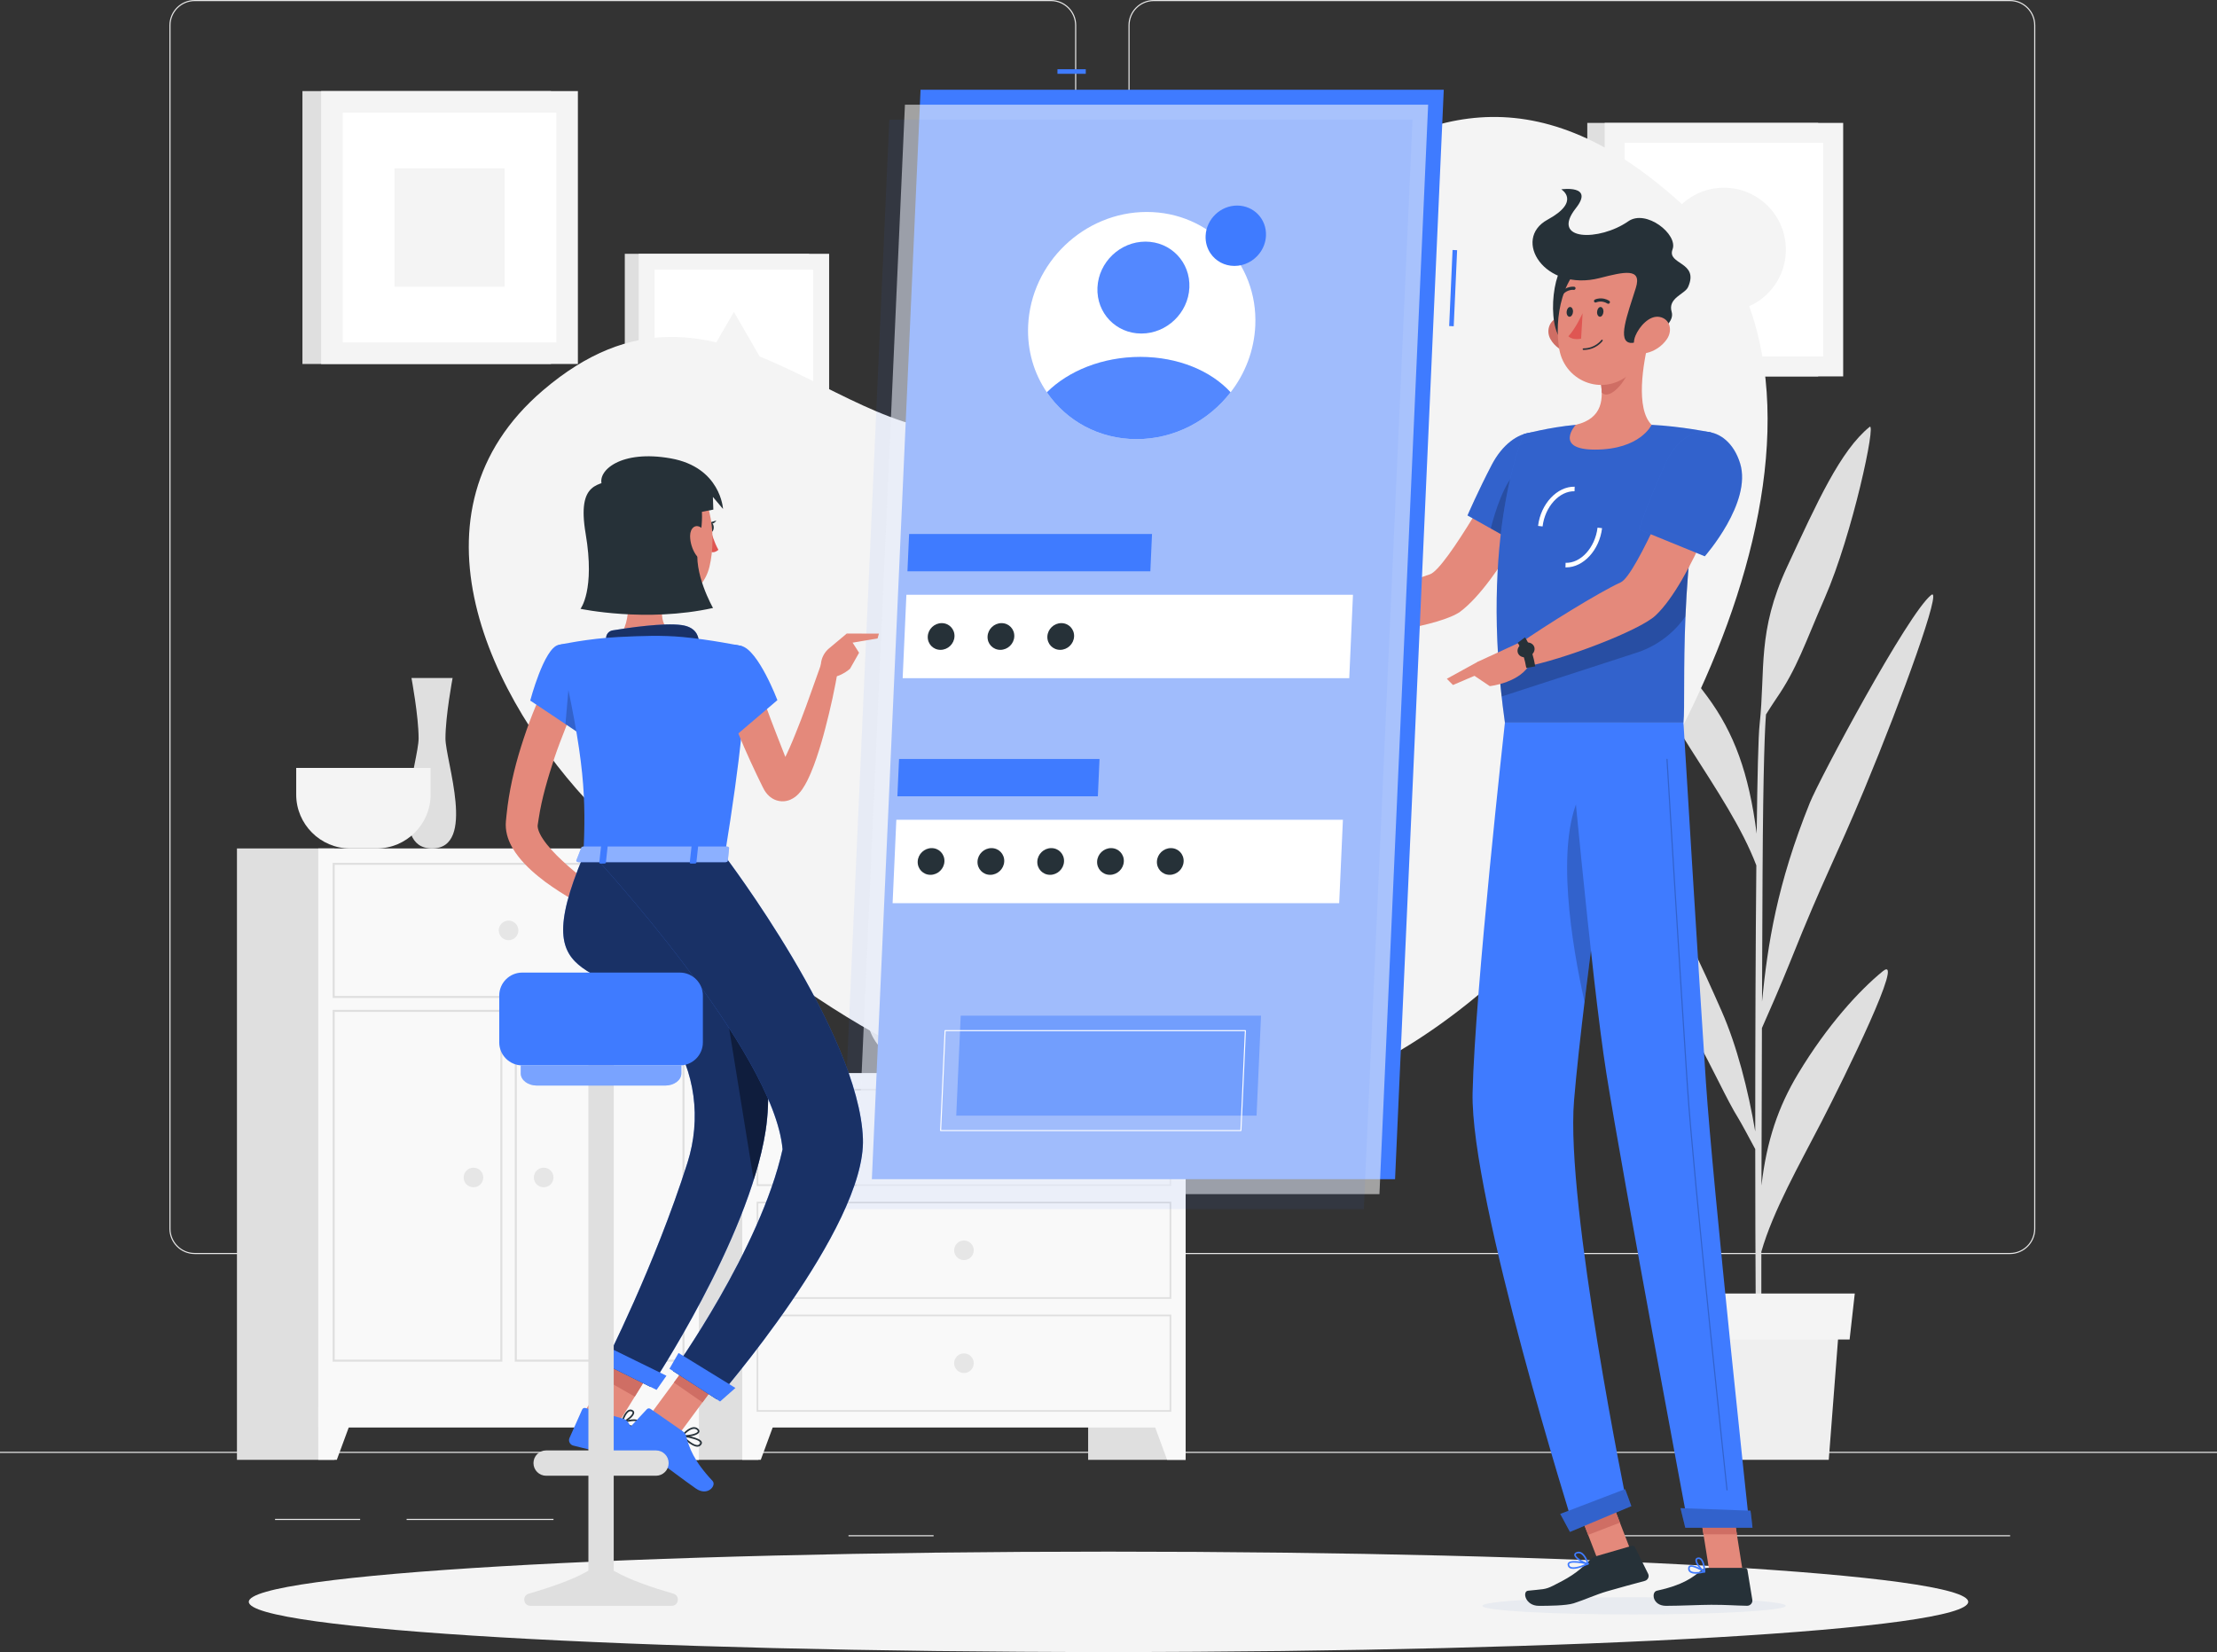
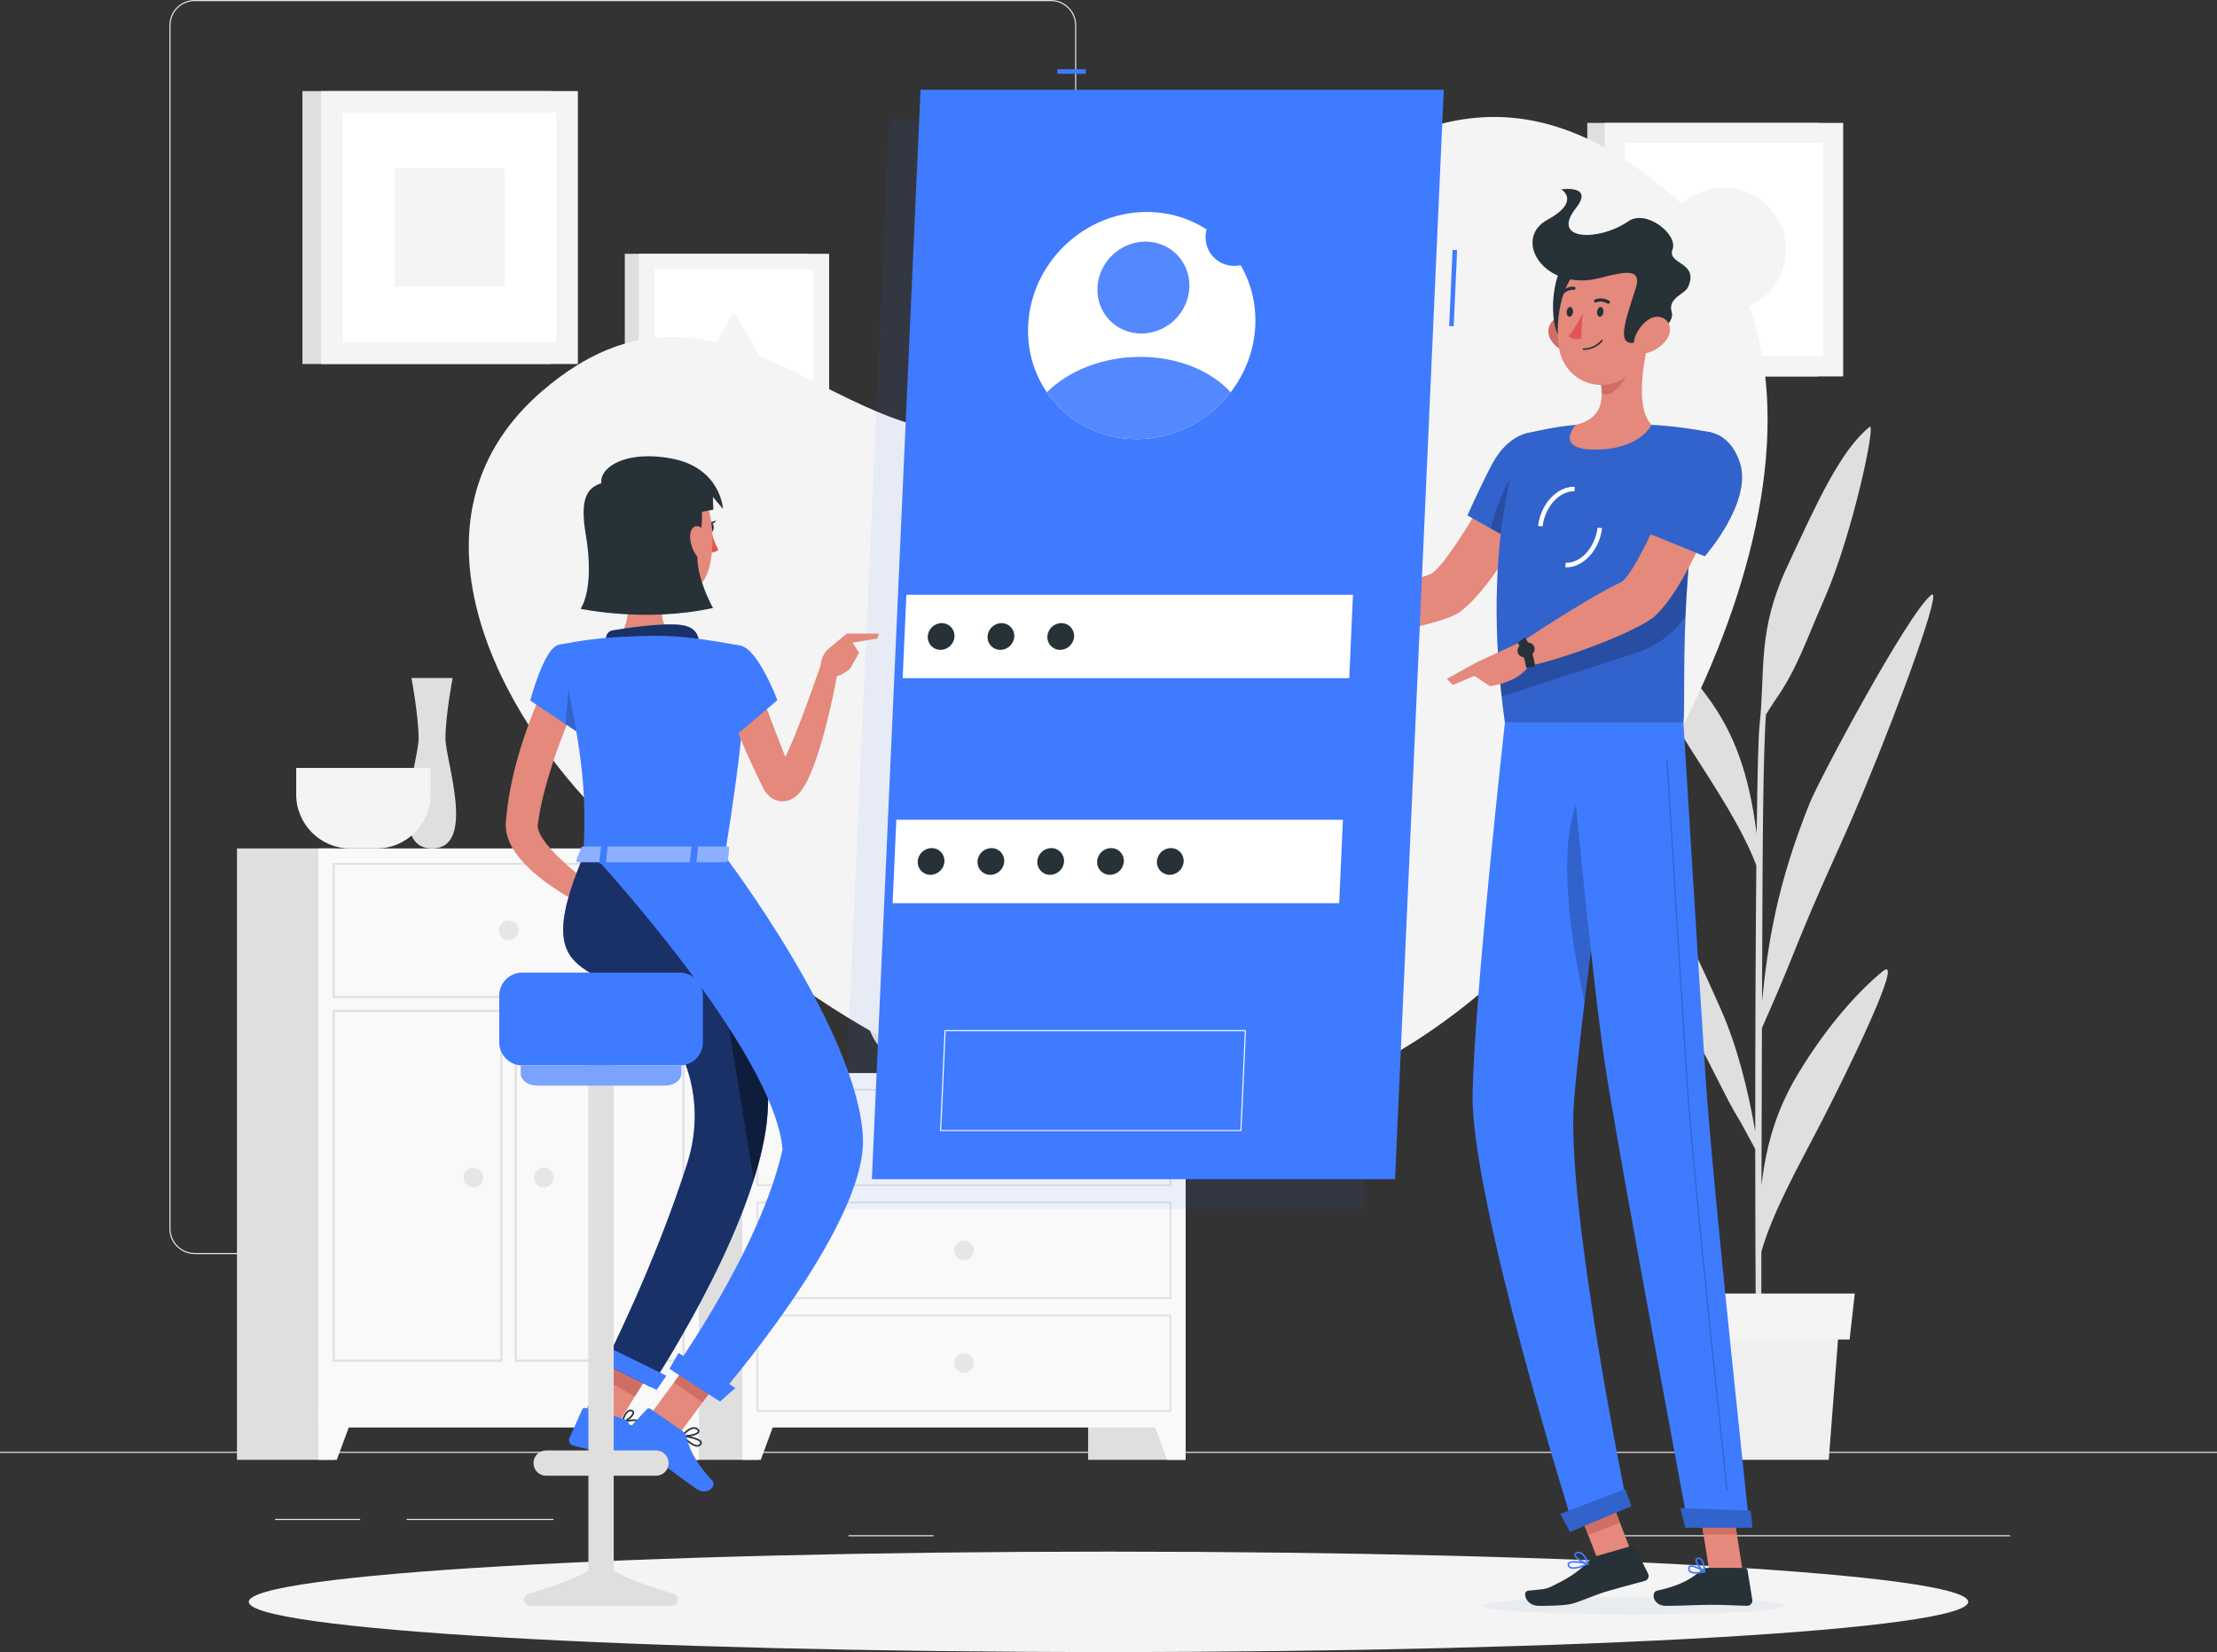
<svg xmlns="http://www.w3.org/2000/svg" xml:space="preserve" width="275.179mm" height="205.068mm" version="1.1" style="shape-rendering:geometricPrecision; text-rendering:geometricPrecision; image-rendering:optimizeQuality; fill-rule:evenodd; clip-rule:evenodd" viewBox="0 0 25720 19166.99">
  <rect x="0" y="0" width="25720" height="19166.99" fill="#333333" stroke="none" />
  <defs>
    <style type="text/css">
   
    .fil10 {fill:#263138;fill-rule:nonzero}
    .fil7 {fill:#3F7BFF;fill-rule:nonzero}
    .fil11 {fill:#CF6E64;fill-rule:nonzero}
    .fil12 {fill:#DF5652;fill-rule:nonzero}
    .fil1 {fill:#DFDFDF;fill-rule:nonzero}
    .fil6 {fill:#E4897B;fill-rule:nonzero}
    .fil0 {fill:#E6E6E6;fill-rule:nonzero}
    .fil4 {fill:#EFEFEF;fill-rule:nonzero}
    .fil3 {fill:#F4F4F4;fill-rule:nonzero}
    .fil2 {fill:#F9F9F9;fill-rule:nonzero}
    .fil5 {fill:white;fill-rule:nonzero}
    .fil14 {fill:#3F7BFF;fill-rule:nonzero;fill-opacity:0.071}
    .fil16 {fill:white;fill-rule:nonzero;fill-opacity:0.102}
    .fil8 {fill:black;fill-rule:nonzero;fill-opacity:0.2}
    .fil21 {fill:white;fill-rule:nonzero;fill-opacity:0.302}
    .fil18 {fill:black;fill-rule:nonzero;fill-opacity:0.4}
    .fil19 {fill:white;fill-rule:nonzero;fill-opacity:0.4}
    .fil15 {fill:#3F7BFF;fill-rule:nonzero;fill-opacity:0.471}
    .fil13 {fill:#F9F9F9;fill-rule:nonzero;fill-opacity:0.561}
    .fil17 {fill:black;fill-rule:nonzero;fill-opacity:0.6}
    .fil9 {fill:#E8EBF0;fill-rule:nonzero}
    .fil20 {fill:#F4F4F4;fill-rule:nonzero}
   
  </style>
  </defs>
  <g id="Layer_x0020_1">
    <g id="_105553143014176">
      <g>
        <g>
          <polygon class="fil0" points="25720,16856.66 -0,16856.66 -0,16843.8 25720,16843.8 " />
          <polygon class="fil0" points="6421.08,17634.92 4717.28,17634.92 4717.28,17622.06 6421.08,17622.06 " />
          <polygon class="fil0" points="4178.1,17634.92 3190.79,17634.92 3190.79,17622.06 4178.1,17622.06 " />
          <polygon class="fil0" points="10830.95,17824.23 9843.7,17824.23 9843.7,17811.36 10830.95,17811.36 " />
          <polygon class="fil0" points="15978.11,18111.41 13756.26,18111.41 13756.26,18098.55 15978.11,18098.55 " />
          <polygon class="fil0" points="13298.27,18111.41 12972.5,18111.41 12972.5,18098.55 13298.27,18098.55 " />
          <polygon class="fil0" points="23319.95,17824.23 18501.26,17824.23 18501.26,17811.36 23319.95,17811.36 " />
          <g>
            <path class="fil0" d="M12191.99 14549.65l-9933 0c-161.91,0 -293.62,-131.71 -293.62,-293.62l0 -13962.43c0,-161.88 131.71,-293.6 293.62,-293.6l9933 0c161.86,0 293.57,131.71 293.57,293.6l0 13962.43c0,161.91 -131.71,293.62 -293.57,293.62zm-9933 -14536.79l0 0c-154.83,0 -280.77,125.94 -280.77,280.74l0 13962.43c0,154.83 125.95,280.76 280.77,280.76l9933 0c154.76,0 280.71,-125.94 280.71,-280.76l0 -13962.43c0,-154.8 -125.95,-280.74 -280.71,-280.74l-9933 0z" />
-             <path class="fil0" d="M23318.29 14549.65l-9933 0c-161.85,0 -293.57,-131.71 -293.57,-293.62l0 -13962.43c0,-161.88 131.72,-293.6 293.57,-293.6l9933 0c161.91,0 293.62,131.71 293.62,293.6l0 13962.43c0,161.91 -131.71,293.62 -293.62,293.62zm-9933 -14536.79l0 0c-154.76,0 -280.71,125.94 -280.71,280.74l0 13962.43c0,154.83 125.95,280.76 280.71,280.76l9933 0c154.82,0 280.76,-125.94 280.76,-280.76l0 -13962.43c0,-154.8 -125.95,-280.74 -280.76,-280.74l-9933 0z" />
          </g>
        </g>
        <g>
          <polygon class="fil1" points="13755.02,16937.08 12623.91,16937.08 12623.91,12449.74 13755.02,12449.74 " />
          <polygon class="fil2" points="13540.17,16937.08 13755.02,16937.08 13755.02,16325.98 13314.92,16325.98 " />
          <polygon class="fil1" points="8798.5,16937.08 7667.38,16937.08 7667.38,12449.74 8798.5,12449.74 " />
          <polygon class="fil2" points="13755.02,16562.09 8611,16562.09 8611,12449.74 13755.02,12449.74 " />
          <path class="fil1" d="M13568.48 12651.88l0 1088.01 -4770.95 0 0 -1088.01 4770.95 0zm19.87 -19.87l0 0 -4810.69 0 0 1127.76 4810.69 0 0 -1127.76z" />
          <polygon class="fil2" points="8825.84,16937.08 8611,16937.08 8611,16325.98 9051.09,16325.98 " />
          <path class="fil0" d="M11069.26 13195.88c0,62.84 50.93,113.77 113.76,113.77 62.84,0 113.77,-50.93 113.77,-113.77 0,-62.83 -50.93,-113.78 -113.77,-113.78 -62.83,0 -113.76,50.95 -113.76,113.78z" />
          <path class="fil1" d="M13568.48 13961.9l0 1088.01 -4770.95 0 0 -1088.01 4770.95 0zm19.87 -19.87l0 0 -4810.69 0 0 1127.76 4810.69 0 0 -1127.76z" />
          <path class="fil0" d="M11069.26 14505.91c0,62.83 50.93,113.77 113.76,113.77 62.84,0 113.77,-50.94 113.77,-113.77 0,-62.83 -50.93,-113.77 -113.77,-113.77 -62.83,0 -113.76,50.94 -113.76,113.77z" />
          <path class="fil1" d="M13568.48 15271.93l0 1088.01 -4770.95 0 0 -1088.01 4770.95 0zm19.87 -19.88l0 0 -4810.69 0 0 1127.78 4810.69 0 0 -1127.78z" />
          <path class="fil0" d="M11069.26 15815.93c0,62.85 50.93,113.78 113.76,113.78 62.84,0 113.77,-50.93 113.77,-113.78 0,-62.83 -50.93,-113.77 -113.77,-113.77 -62.83,0 -113.76,50.94 -113.76,113.77z" />
        </g>
        <g>
          <polygon class="fil1" points="8107.47,16937.08 6976.35,16937.08 6976.35,9843.73 8107.47,9843.73 " />
          <polygon class="fil2" points="7892.63,16937.08 8107.47,16937.08 8107.47,16325.98 7667.38,16325.98 " />
          <polygon class="fil1" points="3880,16937.08 2748.88,16937.08 2748.88,9843.73 3880,9843.73 " />
          <polygon class="fil2" points="8107.47,16562.09 3692.51,16562.09 3692.51,9843.73 8107.47,9843.73 " />
          <path class="fil1" d="M7917.37 10033.98l0 1521.07 -4034.77 0 0 -1521.07 4034.77 0zm23.43 -23.43l0 0 -4081.63 0 0 1567.94 4081.63 0 0 -1567.94z" />
          <path class="fil1" d="M7917.37 11739.93l0 4034.75 -1921.85 0 0 -4034.75 1921.85 0zm23.43 -23.44l0 0 -1968.72 0 0 4081.64 1968.72 0 0 -4081.64z" />
          <path class="fil1" d="M5804.45 11739.93l0 4034.75 -1921.85 0 0 -4034.75 1921.85 0zm23.43 -23.44l0 0 -1968.71 0 0 4081.64 1968.71 0 0 -4081.64z" />
          <polygon class="fil2" points="3907.34,16937.08 3692.51,16937.08 3692.51,16325.98 4132.59,16325.98 " />
          <path class="fil0" d="M5786.23 10794.49c0,62.84 50.94,113.78 113.77,113.78 62.83,0 113.77,-50.94 113.77,-113.78 0,-62.83 -50.94,-113.76 -113.77,-113.76 -62.83,0 -113.77,50.93 -113.77,113.76z" />
          <path class="fil0" d="M6193.54 13661.06c0,62.83 50.94,113.76 113.77,113.76 62.83,0 113.77,-50.93 113.77,-113.76 0,-62.84 -50.94,-113.77 -113.77,-113.77 -62.83,0 -113.77,50.93 -113.77,113.77z" />
          <path class="fil0" d="M5378.9 13661.06c0,62.83 50.93,113.76 113.76,113.76 62.84,0 113.79,-50.93 113.79,-113.76 0,-62.84 -50.95,-113.77 -113.79,-113.77 -62.83,0 -113.76,50.93 -113.76,113.77z" />
        </g>
        <path class="fil1" d="M5250.73 7866l-477.18 0c0,0 82.84,441.08 82.84,700.65 0,259.56 -362.95,1277.07 155.76,1277.07 518.67,0 155.74,-1017.51 155.74,-1277.07 0,-259.57 82.84,-700.65 82.84,-700.65z" />
        <path class="fil3" d="M3436.36 8909.19l0 310.03c0,343.48 281.03,624.51 624.51,624.51l310.04 0c343.48,0 624.51,-281.03 624.51,-624.51l0 -310.03 -1559.05 0z" />
        <path class="fil1" d="M10065.1 11795.8c0,359.65 402.83,653.94 895.18,653.94l444.4 0c492.37,0 895.2,-294.29 895.2,-653.94l-2234.78 0z" />
        <g>
          <path class="fil1" d="M21841.75 11269.31c-269.57,220.02 -641.55,622.89 -982.45,1189.68 -227.03,377.47 -363.89,772.98 -424,1295.54 1.3,-591.5 3.13,-1227.06 5.21,-1826.89 68.49,-154.34 224.86,-510.08 337.03,-791.14 374.32,-937.8 513.75,-1168.4 850.4,-1977.3 449.01,-1078.88 909.16,-2359.08 777.43,-2256.79 -268.45,208.45 -1297.3,2134.98 -1408.52,2410.74 -382.5,948.51 -489.04,1639.93 -555.25,2307.19 2.07,-563.37 4.29,-1080.64 6.4,-1479.78 6.9,-1301.86 29.05,-1722.03 39.85,-1851.58 41.64,-65.84 90.79,-142.59 119.4,-183.96 241.68,-349.43 334.88,-647.11 562.58,-1168.27 322.68,-738.53 600.58,-2049.76 519.32,-1983.6 -338.26,275.34 -605.1,867.36 -955.68,1621.73 -350.58,754.36 -250.35,1188.15 -319.89,1832.44 -14.63,126.45 -25.78,603.55 -33.85,1264.81 -90.91,-704.48 -261.52,-1168.73 -572.73,-1590.58 -382.8,-518.88 -753.12,-869.41 -1024.85,-1052.44 -271.72,-183.04 469.18,1091.55 823.51,1647.87 315.54,495.44 606.2,932.59 770.07,1363.16 -8.67,896.16 -12.68,2031.02 -12.73,3087.38 -81.28,-480.76 -213.98,-998.41 -391.05,-1399.25 -212.76,-481.67 -540.1,-1220.34 -800.6,-1470.96 -62.59,-60.21 272.41,1376.55 487.42,1758.61 214.98,382.04 372.86,742.08 508.18,958.64 31.56,50.53 136.29,245.36 196.11,357.41 0.59,1289.62 7.13,2427.54 18.37,2814.91l55.72 0c-3.79,-99.95 -4.42,-755.98 -3.22,-1624.22 134.18,-471.42 440.97,-1009.4 694.2,-1500.19 276.38,-535.69 983.2,-1973.16 713.63,-1753.14z" />
          <g>
            <polygon class="fil4" points="21215.93,16937.08 19603.61,16937.08 19481.92,15356.66 21337.62,15356.66 " />
            <polygon class="fil3" points="21457.79,15540.82 19361.75,15540.82 19301.73,15007.6 21517.82,15007.6 " />
          </g>
        </g>
        <g>
          <polygon class="fil1" points="6391.91,4222.91 3508.6,4222.91 3508.6,1056.83 6391.91,1056.83 " />
          <polygon class="fil3" points="6704.22,4222.91 3725.95,4222.91 3725.95,1056.83 6704.22,1056.83 " />
          <polygon class="fil5" points="3975.45,3973.41 3975.45,1306.32 6454.7,1306.32 6454.7,3973.41 " />
          <polygon class="fil3" points="4576.4,3326.94 4576.4,1952.78 5853.77,1952.78 5853.77,3326.94 " />
        </g>
        <g>
          <g>
            <polygon class="fil1" points="21093.01,4367.06 18414.53,4367.06 18414.53,1425.91 21093.01,1425.91 " />
            <polygon class="fil3" points="21383.12,4367.06 18616.44,4367.06 18616.44,1425.91 21383.12,1425.91 " />
            <polygon class="fil5" points="18848.23,4135.29 18848.23,1657.67 21151.33,1657.67 21151.33,4135.29 " />
          </g>
          <path class="fil3" d="M20718.3 2896.49c0,396.83 -321.69,718.54 -718.52,718.54 -396.83,0 -718.53,-321.71 -718.53,-718.54 0,-396.84 321.7,-718.53 718.53,-718.53 396.83,0 718.52,321.69 718.52,718.53z" />
        </g>
        <g>
          <g>
            <polygon class="fil1" points="9387.28,5293.3 7248.38,5293.3 7248.38,2944.64 9387.28,2944.64 " />
            <polygon class="fil3" points="9618.96,5293.3 7409.63,5293.3 7409.63,2944.64 9618.96,2944.64 " />
            <polygon class="fil5" points="7594.71,5108.22 7594.71,3129.72 9433.86,3129.72 9433.86,5108.22 " />
            <polygon class="fil3" points="8514.28,3618.84 8011.3,4490.04 9017.27,4490.04 " />
          </g>
        </g>
      </g>
      <g>
        <path class="fil3" d="M6916.56 9402.83c3011.04,3104.65 6968.41,5257.25 10636.61,1781.04 1890.94,-1791.95 4389.93,-6632.34 1924.05,-8847.23 -3398.44,-3052.56 -5348.73,1942.12 -7889.55,2618.84 -1741.64,463.86 -3205.78,-2209.84 -5290.83,-424.58 -1648.25,1411.28 -632.05,3581.27 619.71,4871.94z" />
      </g>
      <path class="fil3" d="M22833.65 18584.51c0,321.7 -4465.36,582.48 -9973.64,582.48 -5508.3,0 -9973.64,-260.78 -9973.64,-582.48 0,-321.67 4465.34,-582.47 9973.64,-582.47 5508.29,0 9973.64,260.8 9973.64,582.47z" />
      <g>
        <path class="fil6" d="M17965.19 5580.16l-510.22 -206.89c0,0 -673.35,1228.02 -866.21,1289.99 -262.45,84.35 -805.17,318.88 -1127.7,362.83 -43.46,50.82 -115.15,211.14 -108.34,269.54 432.73,144.28 1383.32,-47.3 1586.8,-198.42 463.9,-344.56 1025.67,-1517.04 1025.67,-1517.04z" />
        <g>
          <path class="fil7" d="M18122.3 5301.55c94.94,351.79 -420.47,1058.45 -420.47,1058.45l-677.06 -379.77c0,0 126.24,-290.47 280.77,-586.33 249.53,-477.78 708.4,-493.85 816.76,-92.34z" />
          <path class="fil8" d="M18122.3 5301.55c94.94,351.79 -420.47,1058.45 -420.47,1058.45l-677.06 -379.77c0,0 126.24,-290.47 280.77,-586.33 249.53,-477.78 708.4,-493.85 816.76,-92.34z" />
        </g>
        <path class="fil8" d="M17294.73 6131.42l265.89 149.06 46.52 -816.16c-154.34,118.93 -263.76,476.79 -312.41,667.1z" />
        <g>
          <path class="fil7" d="M17677.96 5036.51c0,0 -525.67,1169.53 -219.2,3347.55 624.17,0 1767.79,0 2071.51,0 32.93,-317.99 -75.94,-1869.21 318.61,-3367.51 0,0 -350.9,-71.26 -688.31,-87.56 -263.94,-12.76 -646.65,-21.21 -880.59,0.03 -308.41,27.99 -602.01,107.5 -602.01,107.5z" />
          <path class="fil8" d="M17677.96 5036.51c0,0 -525.67,1169.53 -219.2,3347.55 624.17,0 1767.79,0 2071.51,0 32.93,-317.99 -75.94,-1869.21 318.61,-3367.51 0,0 -350.9,-71.26 -688.31,-87.56 -263.94,-12.76 -646.65,-21.21 -880.59,0.03 -308.41,27.99 -602.01,107.5 -602.01,107.5z" />
        </g>
        <path class="fil9" d="M17197.56 18630.99c-3.22,55.25 782.16,100.02 1754.22,100.02 972.06,0 1762.69,-44.77 1765.94,-100.02 3.23,-55.23 -782.16,-100.01 -1754.21,-100.01 -972.06,0 -1762.69,44.78 -1765.95,100.01z" />
        <polygon class="fil6" points="18946.46,18062.91 18577.83,18204.95 18261.09,17384.72 18629.72,17242.67 " />
        <polygon class="fil6" points="20218.55,18235.54 19831.25,18235.54 19689.16,17338.66 20076.46,17338.66 " />
        <path class="fil10" d="M19806.36 18190.71l435.1 0c15.83,0 28.9,10.99 31.42,26.45l56.33 344.25c5.84,35.71 -24.21,69.51 -60.75,68.88 -151.74,-2.63 -225.02,-11.53 -416.37,-11.53 -117.71,0 -360.96,12.23 -523.52,12.23 -159,0 -174.37,-160.74 -106.95,-175.3 302.22,-65.29 419.92,-155.29 520.48,-241.18 18.14,-15.48 41.11,-23.81 64.27,-23.81z" />
        <path class="fil10" d="M18516.98 18055.09l412.63 -119.94c15.44,-4.48 31.32,2.19 38.18,16.02l152.89 308.45c15.85,31.96 -2.91,72.09 -38.7,81.86 -149.42,40.77 -249.92,66.31 -437,120.69 -129.25,37.55 -260.73,98.77 -388.47,139.48 -88.44,28.19 -296.09,29.34 -403.65,29.34 -159,0 -194.45,-167.66 -126.31,-175.3 172.47,-19.37 195.63,-10.38 290.83,-58.14 157.39,-78.96 279.17,-144.36 415.44,-287.08 23.78,-24.89 51.56,-45.91 84.17,-55.39z" />
        <path class="fil6" d="M15526.29 7022.41l-426.18 -179.32 -175.46 472.14c0,0 245.95,44.58 526.81,0l74.82 -292.81z" />
        <polygon class="fil6" points="14783.36,6831.52 14772.14,7145.63 14924.65,7315.22 15100.11,6843.09 " />
        <g>
          <polygon class="fil11" points="18261.24,17384.91 18424.45,17807.72 18793.22,17665.63 18630.03,17242.8 " />
          <polygon class="fil11" points="20076.59,17338.9 19689.13,17338.9 19762.57,17801.2 20150.01,17801.2 " />
        </g>
        <path class="fil8" d="M17393.06 7794.92c7.41,93.05 16.39,188.19 27.49,285.99l1540.36 -500.05c240.51,-71.9 449.84,-223.09 592.56,-429.76 5.82,-137.45 13.75,-281.76 25.38,-432.4 5.29,-73.48 11.64,-148.54 18.5,-224.67 7.41,-79.28 15.85,-160.16 25.39,-241.57l-2229.68 1542.47z" />
        <path class="fil5" d="M17895.97 6107.73l-52.45 -6.23c30.56,-256.67 222.18,-459.54 424.58,-454.74l-1.54 52.86c-174.74,-5.04 -343.12,177.93 -370.59,408.11z" />
        <path class="fil5" d="M18170.02 6582.74c-2.88,0 -5.79,-0.03 -8.67,-0.1l1.55 -52.87c176.91,6.5 343.08,-177.9 370.59,-408.11l52.45 6.25c-30.15,253.01 -215.67,454.84 -415.93,454.84z" />
        <path class="fil6" d="M19131.44 3937.45c-72.15,283.34 -158.01,802.47 29.12,991.54 0,0 -130.71,287.41 -657.19,287.41 -481.08,0 -223.4,-287.38 -223.4,-287.38 320.38,-75.45 325.97,-309.86 283.85,-530.01l567.62 -461.56z" />
        <path class="fil11" d="M18900.01 4125.79l-335.94 272.98c10.15,52.1 17.32,104.93 17.97,156.29 98.21,97.8 295.31,-149.94 315.53,-276.31 10.09,-63.02 10.99,-123.61 2.43,-152.96z" />
        <path class="fil11" d="M17986.7 3933.96c49.26,88.19 136.12,143.04 218.23,161.31 123.52,27.52 185.59,-86.13 151.53,-200.47 -30.65,-102.92 -131.84,-241.25 -255.95,-217.53 -122.26,23.37 -170.12,155.85 -113.8,256.69z" />
        <path class="fil10" d="M18190.53 3027.12c-192.4,88.15 -260.17,852.43 -18.32,965.42 241.86,112.97 382.74,-1132.38 18.32,-965.42z" />
        <path class="fil6" d="M19190.14 3511.08c-46.05,383.65 -53.57,609.38 -258.89,806.31 -308.83,296.2 -772.09,120.51 -841.17,-262.45 -62.19,-344.7 23.56,-914.2 408.06,-1066.87 378.8,-150.41 738.06,139.35 692.01,523.02z" />
        <path class="fil10" d="M18558.18 3225.92c284.59,-72.8 494.03,-122.37 419.28,115.17 -99.58,316.46 -219.01,623.05 -58.81,637.32 97.43,8.67 529.58,-174.68 474.72,-360.1 -47.8,-161.52 153.07,-205.07 190.12,-287.45 133.38,-296.6 -247.76,-258.08 -179.91,-437.57 66.03,-174.73 -307.03,-470.06 -513.77,-325.78 -334.64,233.58 -909.71,230.24 -607.37,-152.9 216.51,-274.4 -169.82,-218.05 -169.82,-218.05 0,0 233.35,138.41 -159.42,352.4 -416.36,226.86 -35.21,840.72 604.98,676.96z" />
        <path class="fil6" d="M19338.64 3933.96c-59.61,88.19 -152.9,143.04 -237.15,161.31 -126.74,27.52 -175.49,-86.13 -128.03,-200.47 42.72,-102.92 160.15,-241.25 281.46,-217.53 119.52,23.37 151.85,155.85 83.72,256.69z" />
        <path class="fil7" d="M17458.76 8384.06c0,0 -347.7,3111.96 -374.82,4293.02 -28.22,1228.49 1178.4,5061.4 1178.4,5061.4l617.83 -259.45c0,0 -719.39,-3501.7 -619.47,-4708.18 108.94,-1315.29 559.74,-4386.79 559.74,-4386.79l-1361.68 0z" />
        <path class="fil8" d="M18322.87 9238.56c-276.99,575.12 -90.39,1712.14 59.74,2386.1 57.08,-475.75 124.74,-992.19 189.23,-1470.06 -6.33,-734.74 -63.43,-1301.93 -248.98,-916.05z" />
        <path class="fil7" d="M18852.24 17277.3c2.86,-1.22 73.23,196.91 73.23,196.91l-712.13 299.04 -112.19 -208.6 751.09 -287.34z" />
        <path class="fil7" d="M18193.6 8384.06c0,0 266.01,2959.75 442.3,4068.59 193.03,1214.27 951.39,5259.04 951.39,5259.04l709.35 0c0,0 -425.05,-3946.74 -505.34,-5148.96 -87.15,-1304.82 -261.05,-4178.67 -261.05,-4178.67l-1336.66 0z" />
        <path class="fil7" d="M20307.49 17526.82c3.04,0 23.72,198.23 23.72,198.23l-779.7 0 -55.67 -227.6 811.64 29.37z" />
        <path class="fil8" d="M20035.73 17292.56c-3.36,0 -6.2,-2.52 -6.56,-5.88 -3.86,-35.86 -387.17,-3599.1 -459.28,-4679.23 -78.25,-1172.17 -235.6,-3771.18 -237.19,-3797.3 -0.22,-3.64 2.56,-6.77 6.18,-7 0.16,0 0.33,0 0.42,0 3.46,0 6.4,2.71 6.61,6.22 1.55,26.11 158.89,2625.08 237.2,3797.14 72.06,1079.93 455.3,4642.9 459.16,4678.72 0.43,3.66 -2.22,6.91 -5.83,7.27 -0.24,0.05 -0.5,0.05 -0.71,0.05z" />
        <path class="fil10" d="M18601.94 3618.31c-1.83,31.23 -19.87,56.56 -40.28,56.56 -20.43,0 -35.49,-25.33 -33.67,-56.56 1.83,-31.24 19.87,-56.57 40.28,-56.57 20.43,0 35.49,25.33 33.67,56.57z" />
        <path class="fil10" d="M18248.84 3618.31c-1.82,31.23 -19.86,56.56 -40.29,56.56 -20.41,0 -35.49,-25.33 -33.66,-56.56 1.84,-31.24 19.88,-56.57 40.29,-56.57 20.41,0 35.49,25.33 33.66,56.57z" />
        <path class="fil12" d="M18360.18 3633.85c0,0 -81.6,180.21 -164.88,267.17 52.25,51.57 147.57,27.99 147.57,27.99l17.31 -295.17z" />
        <path class="fil10" d="M18369.16 4060.07c-5.06,0 -8.94,-4.13 -8.65,-9.18 0.31,-5.06 4.66,-9.17 9.71,-9.17 137.12,0 206.75,-95.78 207.45,-96.75 3.08,-4.22 8.84,-5.46 12.83,-2.65 4.07,2.76 4.94,8.41 1.92,12.68 -3.06,4.26 -76.28,105.07 -223.26,105.07z" />
        <path class="fil10" d="M18664.71 3523.28c-5.27,2.04 -11.28,1.73 -16.18,-1.38 -67.47,-42.46 -130.4,-14 -131.02,-13.66 -8.67,4.45 -20.11,0.56 -23.98,-8.6 -3.85,-9.14 0.65,-20.1 10.05,-24.5 3.31,-1.58 82.12,-37.36 165.82,15.39 8.37,5.28 10.44,16.57 4.7,25.2 -2.36,3.54 -5.69,6.11 -9.38,7.54z" />
        <path class="fil10" d="M18112.33 3420.7c-2.53,-0.73 -4.97,-2.03 -6.98,-3.97 -7.19,-6.7 -7.21,-18.28 0,-25.88 71.83,-75.87 155.01,-64.3 158.53,-63.79 9.76,1.09 16.29,10.79 14.21,20.86 -2.09,9.99 -11.76,16.87 -21.66,15.46 -2.76,-0.41 -67.76,-8.72 -125.11,51.84 -5.11,5.42 -12.56,7.31 -18.98,5.49z" />
        <path class="fil6" d="M20047.69 5522.8l-535.13 -142.43c0,0 -524.7,1291.54 -710.02,1375.86 -252.18,114.77 -890.81,511.69 -1162.17,703.05 -15.06,64 -3.24,234.59 30.9,281.03 461.46,-83.88 1349.26,-425.19 1534.4,-598.64 422.15,-395.52 842.02,-1618.88 842.02,-1618.88z" />
        <path class="fil7" d="M19674.32 18258.32c-29.5,0 -56.75,-5.02 -73.42,-19.71 -13.21,-11.68 -18.64,-28.01 -16.11,-48.52 1.84,-15.26 10.36,-22.5 17.23,-25.94 43.67,-21.92 164.5,54.75 178.16,63.58 3,1.99 4.43,5.65 3.65,9.32 -0.82,3.57 -3.72,6.51 -7.36,7.37 -27.29,6.51 -66.34,13.9 -102.14,13.9zm-52.86 -80.13l0 0c-4.79,0 -8.85,0.73 -12.03,2.31 -2.54,1.28 -5.56,3.65 -6.4,10.74 -1.78,14.62 1.64,25.53 10.49,33.32 20.09,17.85 70.54,20.21 137.08,6.95 -42.23,-25.29 -99.46,-53.32 -129.13,-53.32z" />
        <path class="fil7" d="M19774.29 18244.7c-1.5,0 -2.99,-0.36 -4.3,-1.07 -38.84,-21.81 -111.32,-106.64 -100.57,-149.85 1.93,-7.8 8.49,-21.35 30.61,-24 14.46,-1.79 27.24,2.22 38.36,11.75 42.85,36.76 45.54,148.56 45.63,153.28 0.08,3.36 -1.73,6.59 -4.65,8.38 -1.56,1.01 -3.31,1.5 -5.08,1.5zm-68.94 -157.01l0 0c-1.36,0 -2.73,0.14 -4.17,0.29 -12.02,1.44 -13.38,6.95 -13.95,9.24 -6.37,25.51 39.24,89.64 77.32,119.89 -2.6,-32.68 -11.14,-97.81 -38.6,-121.39 -6.28,-5.37 -13.03,-8.03 -20.6,-8.03z" />
        <path class="fil7" d="M18308.36 18194.33c-37.87,9.17 -73.97,11.89 -97.01,-0.64 -14.67,-7.95 -23.09,-21.18 -25.02,-39.26 -1.17,-10.78 2.45,-20.24 10.47,-27.27 41.45,-36.88 209.24,2.76 228.25,7.38 3.72,0.92 6.35,4.14 6.49,8.03 0.18,3.9 -2.12,7.57 -5.76,9.25 -31.14,14.17 -75.39,32.31 -117.42,42.5zm-83.62 -61.14l0 0c-7.02,1.7 -12.57,4.14 -16.26,7.37 -3.21,2.89 -4.4,6.15 -3.89,10.91 1.34,12.26 6.66,20.79 16.27,26.02 27.31,14.84 90.76,3.11 172.4,-31.09 -57.41,-11.98 -132.4,-21.96 -168.52,-13.21z" />
        <path class="fil7" d="M18424.05 18152.4c-1.28,0.31 -2.56,0.34 -3.84,0.13 -49.85,-9.23 -156.31,-68.4 -157.29,-112.66 -0.23,-10.36 4.63,-24.55 28.98,-33 17.69,-6.62 35.9,-5.29 52.98,3.09 55.89,27.56 85.11,126.32 86.35,130.54 0.88,3.06 0.03,6.46 -2.23,8.98 -1.34,1.49 -3.08,2.48 -4.94,2.93zm-121.64 -129.9l0 0c-1.76,0.42 -3.55,1 -5.37,1.59 -15.95,5.61 -15.81,12.13 -15.77,14.3 0.62,26.55 74.56,75.4 126.74,91.87 -10.39,-28.4 -35.37,-85.71 -72.03,-103.75 -11.08,-5.47 -22.1,-6.8 -33.57,-4.01z" />
        <path class="fil6" d="M17683.95 7428.95l-536.41 246.93 -62.25 151.35 198.26 133.4c0,0 369.96,-40.27 475.37,-278l-74.97 -253.68z" />
        <path class="fil10" d="M17706.78 7749.08c-33.55,-199.25 -99.07,-290.17 -99.68,-291.07l84.56 -63.42c3.3,4.36 81.04,109.34 119.39,336.94l-104.27 17.55z" />
        <path class="fil10" d="M17798.13 7501.91c17.39,43.03 -10.56,94.92 -62.44,115.9 -51.88,20.96 -108.04,3.08 -125.43,-39.96 -17.39,-43.03 10.57,-94.91 62.44,-115.88 51.88,-20.96 108.04,-3.08 125.43,39.94z" />
        <polygon class="fil6" points="16785.08,7875.24 16856.34,7947.4 17337.66,7741.54 17147.54,7675.88 " />
        <path class="fil8" d="M18852.24 17277.3c2.86,-1.22 73.23,196.91 73.23,196.91l-712.13 299.04 -112.19 -208.6 751.09 -287.34z" />
        <path class="fil8" d="M20307.49 17526.82c3.04,0 23.72,198.23 23.72,198.23l-779.7 0 -55.67 -227.6 811.64 29.37z" />
        <g>
          <path class="fil7" d="M20187.18 5374.8c141.55,456.13 -409.43,1079.23 -409.43,1079.23l-763.78 -311.72c0,0 107.63,-331.39 312.41,-775.33 232.78,-504.63 717.95,-452.53 860.8,7.82z" />
          <path class="fil8" d="M20187.18 5374.8c141.55,456.13 -409.43,1079.23 -409.43,1079.23l-763.78 -311.72c0,0 107.63,-331.39 312.41,-775.33 232.78,-504.63 717.95,-452.53 860.8,7.82z" />
        </g>
      </g>
      <g>
        <polygon class="fil7" points="12596.35,856.21 12267.79,856.21 12267.79,803.33 12596.35,803.33 " />
        <polygon class="fil7" points="16864.93,3785.31 16812.18,3782.93 16851.6,2900.26 16904.36,2902.64 " />
        <polygon class="fil7" points="16749.5,1041.22 10679.67,1041.22 10114.62,13680.99 16184.46,13680.99 " />
-         <polygon class="fil13" points="16568.3,1214.64 10498.47,1214.64 9933.42,13854.44 16003.28,13854.44 " />
        <polygon class="fil14" points="16387.11,1388.09 10317.26,1388.09 9752.23,14027.88 15822.07,14027.88 " />
        <polygon class="fil5" points="15696.2,6900.83 10515.3,6900.83 10472.05,7868.22 15652.95,7868.22 " />
        <polygon class="fil7" points="13364.85,6195.31 10546.85,6195.31 10527.5,6628.12 13345.52,6628.12 " />
        <polygon class="fil5" points="15579.51,9511.07 10398.61,9511.07 10355.36,10478.46 15536.26,10478.46 " />
        <polygon class="fil15" points="14629.42,11784.05 11145.49,11784.05 11093.65,12943.44 14577.6,12943.44 " />
        <path class="fil5" d="M14396.38 13123.05l-3483.92 0c-1.65,0 -3.25,-0.73 -4.45,-1.92 -1.12,-1.18 -1.75,-2.84 -1.65,-4.49l51.84 -1159.43c0.1,-3.29 2.83,-5.87 6.08,-5.87l3483.92 0c1.66,0 3.25,0.73 4.45,1.91 1.13,1.18 1.76,2.83 1.65,4.49l-51.83 1159.41c-0.1,3.31 -2.82,5.9 -6.09,5.9zm-3477.52 -12.3l0 0 3471.69 0 51.27 -1147.13 -3471.7 0 -51.26 1147.13z" />
        <polygon class="fil7" points="12755.97,8805.56 10430.15,8805.56 10410.8,9238.37 12736.62,9238.37 " />
        <path class="fil5" d="M14562.95 3777.04c-12.95,289.67 -117.95,557.13 -286.25,774.4 -254.16,329.33 -652.26,543.41 -1090.48,543.41 -438.19,0 -816.62,-214.08 -1041.35,-543.41 -148.88,-217.26 -229.96,-484.73 -217,-774.4 32.53,-727.9 648.83,-1317.81 1376.16,-1317.81 727.91,0 1291.44,589.91 1258.92,1317.81z" />
        <path class="fil7" d="M14686.89 2735.08c-3.45,76.98 -31.34,148.04 -76.06,205.78 -67.52,87.5 -173.31,144.39 -289.76,144.39 -116.43,0 -216.98,-56.88 -276.69,-144.39 -39.56,-57.73 -61.12,-128.8 -57.68,-205.78 8.65,-193.42 172.42,-350.17 365.7,-350.17 193.4,0 343.14,156.75 334.5,350.17z" />
        <path class="fil10" d="M11073.25 7384.53c-3.83,85.62 -76.33,155.01 -161.94,155.01 -85.61,0 -151.91,-69.39 -148.09,-155.01 3.83,-85.61 76.33,-155 161.95,-155 85.6,0 151.9,69.4 148.08,155z" />
        <path class="fil10" d="M11767.03 7384.53c-3.83,85.62 -76.33,155.01 -161.94,155.01 -85.61,0 -151.91,-69.39 -148.07,-155.01 3.81,-85.61 76.32,-155 161.92,-155 85.61,0 151.91,69.4 148.09,155z" />
        <path class="fil10" d="M12460.81 7384.53c-3.81,85.62 -76.33,155.01 -161.94,155.01 -85.61,0 -151.91,-69.39 -148.07,-155.01 3.81,-85.61 76.32,-155 161.94,-155 85.61,0 151.89,69.4 148.07,155z" />
        <path class="fil10" d="M10956.56 9994.78c-3.83,85.6 -76.33,154.99 -161.95,154.99 -85.62,0 -151.9,-69.39 -148.08,-154.99 3.82,-85.61 76.33,-155.01 161.94,-155.01 85.61,0 151.91,69.41 148.09,155.01z" />
        <path class="fil10" d="M11650.34 9994.78c-3.82,85.6 -76.32,154.99 -161.93,154.99 -85.62,0 -151.9,-69.39 -148.09,-154.99 3.84,-85.61 76.33,-155.01 161.94,-155.01 85.62,0 151.91,69.41 148.08,155.01z" />
        <path class="fil10" d="M12344.14 9994.78c-3.84,85.6 -76.33,154.99 -161.95,154.99 -85.61,0 -151.9,-69.39 -148.09,-154.99 3.84,-85.61 76.33,-155.01 161.95,-155.01 85.61,0 151.9,69.41 148.09,155.01z" />
        <path class="fil10" d="M13037.9 9994.78c-3.83,85.6 -76.33,154.99 -161.92,154.99 -85.62,0 -151.91,-69.39 -148.09,-154.99 3.83,-85.61 76.33,-155.01 161.92,-155.01 85.62,0 151.91,69.41 148.09,155.01z" />
        <path class="fil10" d="M13731.69 9994.78c-3.83,85.6 -76.33,154.99 -161.94,154.99 -85.61,0 -151.91,-69.39 -148.07,-154.99 3.81,-85.61 76.32,-155.01 161.94,-155.01 85.6,0 151.89,69.41 148.07,155.01z" />
        <g>
          <path class="fil7" d="M13798.07 3336.58c-13.17,294.35 -262.45,532.97 -556.83,532.97 -294.35,0 -522.3,-238.62 -509.14,-532.97 13.16,-294.37 262.44,-533 556.81,-533 294.35,0 522.33,238.63 509.16,533z" />
          <path class="fil7" d="M14276.7 4551.44c-254.16,329.33 -652.26,543.41 -1090.48,543.41 -438.19,0 -816.62,-214.08 -1041.35,-543.41 250.05,-248.96 645.81,-410.73 1084,-410.73 438.73,0 820.04,161.77 1047.82,410.73z" />
          <path class="fil16" d="M13798.07 3336.58c-13.17,294.35 -262.45,532.97 -556.83,532.97 -294.35,0 -522.3,-238.62 -509.14,-532.97 13.16,-294.37 262.44,-533 556.81,-533 294.35,0 522.33,238.63 509.16,533z" />
          <path class="fil16" d="M14276.7 4551.44c-254.16,329.33 -652.26,543.41 -1090.48,543.41 -438.19,0 -816.62,-214.08 -1041.35,-543.41 250.05,-248.96 645.81,-410.73 1084,-410.73 438.73,0 820.04,161.77 1047.82,410.73z" />
        </g>
      </g>
      <g>
        <g>
          <path class="fil6" d="M6708.17 8101.31c-48.73,106.82 -99.99,224.38 -145.01,339.05 -45.38,115.73 -90.65,231.6 -130.1,349.05 -76.65,234.95 -148.53,472.13 -183.89,709.9l-11.71 75.74c-0.91,9.09 -0.23,22.06 3.77,38.33 7.52,32.69 27.91,76.4 56.51,119.31 57.92,86.76 140.04,174.64 228.57,256.22 88.34,82.89 184.26,162.12 283.94,237.4 98.72,75.95 202.81,150.28 304.69,219.9l-95.87 180.51c-244.75,-106.97 -472.68,-234.94 -693.44,-395.48 -108.54,-82.72 -215.75,-171.78 -310.7,-292.09 -46.82,-60.71 -92.82,-129.28 -122.96,-219.79 -14.64,-45.16 -24.81,-96.27 -24.83,-151.47 0.34,-12.73 1.02,-30.54 1.91,-39.11l2.54 -25.54 5.13 -51.11c27.97,-272.71 88.39,-534.81 167.98,-789.01 40.09,-126.93 82.92,-252.59 131.8,-375.94 49.87,-124.12 99.13,-243.27 161.51,-368.2l370.16 182.33z" />
          <path class="fil6" d="M7042.84 10415.54l363.48 -184.42 -93.89 399.52c0,0 -249.59,69.7 -365.68,-51.42l96.08 -163.69z" />
          <polygon class="fil6" points="7739.22,10296.72 7642.52,10626.93 7312.44,10630.65 7406.33,10231.13 " />
          <path class="fil12" d="M8252.65 6175.31c0,0 31.55,115.94 81.54,203.36 -42.99,40.12 -81.54,26.17 -81.54,26.17l0 -229.53z" />
          <path class="fil10" d="M8203.36 6119.37c0,32.56 17.25,58.96 38.53,58.96 21.27,0 38.52,-26.39 38.52,-58.96 0,-32.55 -17.24,-58.94 -38.52,-58.94 -21.27,0 -38.53,26.39 -38.53,58.94z" />
          <path class="fil10" d="M8232.48 6062.24l78.19 -22.53c0,0 -40.12,61.06 -78.19,22.53z" />
          <path class="fil6" d="M7247.74 6552.6c46.95,239.47 93.8,678.24 -73.75,838.02 0,0 65.46,242.93 510.43,242.93 489.29,0 233.82,-242.9 233.82,-242.9 -267.03,-63.76 -260.15,-261.89 -213.64,-447.96l-456.87 -390.09z" />
          <path class="fil6" d="M7117.89 6007.63c24.54,399.78 26.41,569.51 228.32,774.7 303.72,308.66 789.36,191.08 884.75,-207.97 85.86,-359.18 31.29,-952.6 -360.02,-1111.7 -385.52,-156.73 -777.6,145.22 -753.05,544.97z" />
          <path class="fil10" d="M7157.3 5555.3c-200.45,73.07 -467.9,18.71 -362.96,637.48 111.12,655.15 -59.93,870.7 -59.93,870.7 0,0 760.89,162.1 1537.63,-9.69 0,0 -237.13,-414.74 -170.59,-717.32 84.86,-385.97 17.61,-528.61 17.61,-528.61 0,0 -679.84,-355.33 -961.76,-252.56z" />
          <path class="fil6" d="M8006.13 6216c-0.82,79.22 26.96,158.98 62.98,214.42 54.19,83.39 118.48,49.42 134.56,-37.12 14.49,-77.89 3.75,-215.15 -65.63,-268.35 -68.36,-52.43 -130.96,0.47 -131.91,91.05z" />
          <path class="fil10" d="M6983.18 5625.28c-57.87,-161.76 217.03,-410.6 798.17,-307.11 581.15,103.47 606.66,586.83 606.66,586.83l-117.6 -139.55 5.28 146.96 -597.26 114.77 -695.25 -401.9z" />
          <g>
            <path class="fil7" d="M7032.44 7417.81c-8,-49.43 25.2,-95.97 74.6,-104.12 180.98,-29.88 592.28,-90.4 799.32,-61.73 153.81,21.32 194.48,111.12 200.98,184.56 4.82,54.46 -40.22,100.39 -94.84,97.92l-894.48 -40.41c-42.97,-1.94 -78.69,-33.76 -85.58,-76.22z" />
            <path class="fil17" d="M7032.44 7417.81c-8,-49.43 25.2,-95.97 74.6,-104.12 180.98,-29.88 592.28,-90.4 799.32,-61.73 153.81,21.32 194.48,111.12 200.98,184.56 4.82,54.46 -40.22,100.39 -94.84,97.92l-894.48 -40.41c-42.97,-1.94 -78.69,-33.76 -85.58,-76.22z" />
          </g>
          <polygon class="fil6" points="7549.37,16404.67 7880.87,16634.82 8435.99,15882.48 8104.48,15652.34 " />
          <polygon class="fil6" points="6775.43,16389.48 7126.13,16589.18 7617.47,15793.49 7266.78,15593.78 " />
          <g>
            <polygon class="fil11" points="8435.78,15882.64 8149.7,16270.48 7818.05,16040.23 8104.14,15652.4 " />
            <polygon class="fil11" points="7266.57,15593.96 7617.39,15793.75 7363.95,16203.78 7013.12,16004 " />
          </g>
          <g>
            <path class="fil7" d="M7829.08 9929.74c0,0 1295.28,1632.45 1052.26,3193.5 -196.26,1260.87 -1332.94,2968.24 -1332.94,2968.24l-534.47 -265.66c0,0 580.71,-1134.64 962.01,-2337.48 159.89,-504.42 91.75,-1060.14 -207.21,-1496.77 -656.13,-958.31 -1707.31,-388.13 -1000.2,-2061.83l1060.54 0z" />
            <path class="fil17" d="M7829.08 9929.74c0,0 1295.28,1632.45 1052.26,3193.5 -196.26,1260.87 -1332.94,2968.24 -1332.94,2968.24l-534.47 -265.66c0,0 580.71,-1134.64 962.01,-2337.48 159.89,-504.42 91.75,-1060.14 -207.21,-1496.77 -656.13,-958.31 -1707.31,-388.13 -1000.2,-2061.83l1060.54 0z" />
          </g>
          <path class="fil18" d="M8464.41 10978.71l-188.19 -187.13c0,14.81 364.73,2266.13 467.29,2898.86 61.85,-193.99 109.42,-385.34 137.98,-567.19 118.93,-764.35 -131.11,-1546.17 -417.08,-2144.54z" />
          <g>
            <path class="fil7" d="M8407.58 9929.74c0,0 1559.6,2051.42 1603.46,3281.61 36.75,1030.78 -1698.83,3021.85 -1698.83,3021.85l-503.89 -325.96c0,0 1014.86,-1415.49 1270.36,-2572.54 -97.42,-1145.31 -2188.35,-3404.95 -2188.35,-3404.95l1517.24 0z" />
-             <path class="fil17" d="M8407.58 9929.74c0,0 1559.6,2051.42 1603.46,3281.61 36.75,1030.78 -1698.83,3021.85 -1698.83,3021.85l-503.89 -325.96c0,0 1014.86,-1415.49 1270.36,-2572.54 -97.42,-1145.31 -2188.35,-3404.95 -2188.35,-3404.95l1517.24 0z" />
          </g>
          <path class="fil7" d="M6477.99 7482.32c-167.05,39.41 -326.65,645.74 -326.65,645.74l651.37 434.83c0,0 217.07,-479.22 141.29,-689.17 -78.91,-218.62 -255.1,-441.16 -466.01,-391.41z" />
          <path class="fil8" d="M6605.49 7872.45l-45.51 528.23 242.5 162.3c0,0 113.66,-251.08 147.48,-469.91l-344.47 -220.62z" />
          <path class="fil7" d="M8600.43 7494.02c0,0 192.26,67.74 -192.85,2435.73 -650.4,0 -1322.57,0 -1639.05,0 27.51,-667.07 28.27,-1078.41 -290.54,-2447.42 0,0 343.41,-74.7 696.01,-91.7 275.81,-13.28 501.78,-22.1 744.25,0.03 319.66,29.18 682.17,103.36 682.17,103.36z" />
          <path class="fil6" d="M8766.87 7870.06c37.16,102.64 76.43,213.62 117.33,320.23 39.22,108.2 79.99,216.14 122.03,323.68l126.11 323.1 31.89 80.75 16.03 40.36 8 20.18c1.4,3.62 1.12,3.32 0.63,2.92 -2.22,-0.95 -4.09,-11.17 -36,-32.09 -15.65,-9.73 -41.86,-19.08 -67.2,-19.62 -25.46,-0.92 -45.64,5.28 -57.17,10.36 -23.19,11.09 -23.58,15.82 -23.06,15.07 1.48,-0.78 6.29,-5.34 11.53,-11.68 22.49,-26.99 49.64,-73.57 73.48,-119.86 24.35,-47.18 47.33,-97.59 70.23,-148.7 45.51,-102.54 86.94,-209.5 129.08,-316.7 41.66,-107.45 80.9,-216.49 119.81,-325.86l117.09 -328.3 198.2 49.97c-39.23,234.83 -89.9,464.83 -150.35,695.64 -29.52,115.63 -63.7,230.33 -102.74,346.06 -19.46,57.99 -41.23,115.8 -66.22,174.74 -25.99,59.44 -51.73,117.99 -97.75,186.07 -12.07,17.24 -25.79,35.43 -44.87,55.48 -20.19,19.73 -43.48,43.63 -93.71,66.2 -24.98,10.74 -59.77,20.29 -99.87,18.67 -39.97,-1.15 -80.49,-15.31 -108.56,-32.7 -57,-36.4 -76.7,-71.09 -93.55,-97.13 -7.83,-13.05 -14.52,-26.55 -19.12,-36.26l-9.75 -19.95 -19.53 -39.91 -38.91 -79.89c-50.81,-107.03 -100.61,-214.65 -147.81,-323.48 -46.71,-109.06 -92.24,-218.71 -136.4,-329.24 -42.26,-112.18 -84.02,-220.88 -121.17,-340.21l392.28 -127.93z" />
          <path class="fil7" d="M8600.43 7494.02c197.01,46.94 418.37,629 418.37,629l-585.5 498.92c0,0 -379.46,-634.73 -302.7,-844.31 79.95,-218.25 212.47,-344.93 469.83,-283.61z" />
          <path class="fil6" d="M9618.04 7522.41l205.48 -171.88 142.93 222.7 -105.31 185.96c0,0 -167.67,153.47 -316.17,75.42 -47.85,-108.74 -18.05,-235.99 73.07,-312.21z" />
          <polygon class="fil6" points="10196.52,7351.06 10181.14,7407.07 9855.61,7461.75 9823.52,7350.54 " />
          <polygon class="fil7" points="8353.95,16260.21 7766.59,15880.24 7871.75,15697.34 8531.9,16103.14 " />
          <path class="fil10" d="M7355.06 16562.28c-46.71,0 -108.2,-29.63 -145.42,-50.33 -3.36,-1.85 -5.24,-5.51 -4.84,-9.34 0.36,-3.78 2.99,-6.96 6.61,-8.16 15.85,-5 155.17,-47.7 194.66,-14.55 6.2,5.26 13.17,14.92 10.95,31.01 -2.91,21.38 -12.66,36.4 -29.02,44.56 -9.51,4.74 -20.7,6.8 -32.94,6.8zm-115.67 -56.11l0 0c63.91,32.52 115.31,44.5 140.04,32.21 10.52,-5.26 16.62,-15.08 18.69,-30.04 1.07,-8.06 -1.76,-11.62 -4.39,-13.79 -20.7,-17.44 -97.97,-3.87 -154.34,11.62z" />
          <path class="fil10" d="M7214.29 16513.14c-2.58,0 -5.06,-1.04 -6.87,-2.89 -2.37,-2.48 -3.25,-5.99 -2.32,-9.24 1.35,-4.76 33.45,-116.47 86.26,-141.91 14.09,-6.77 28.4,-7.13 42.4,-1.3 22.24,9.35 24.4,25.61 23.68,34.44 -3.62,46.26 -97.87,110.1 -140.87,120.64 -0.71,0.16 -1.5,0.26 -2.27,0.26zm99.74 -140.32l0 0c-4.76,0 -9.51,1.2 -14.35,3.51 -31.5,15.18 -57.94,75.47 -70.58,112.13 45.28,-19.06 107.07,-69.54 109.29,-97.73 0.36,-4.59 -0.67,-10.52 -12.03,-15.27 -4.13,-1.77 -8.25,-2.65 -12.34,-2.65z" />
          <path class="fil10" d="M8089.89 16784.57c-57.92,0 -138.7,-74.45 -182.9,-120.18 -2.83,-2.94 -3.5,-7.33 -1.69,-10.94 1.85,-3.62 6.5,-5.67 9.75,-5.22 20.35,2.65 199.26,26.81 224.55,77.34 4.86,9.76 4.45,20.18 -1.2,30.1 -9.43,16.67 -23.17,26.22 -40.72,28.43 -2.53,0.32 -5.16,0.48 -7.8,0.48zm-149.02 -113.26l0 0c64.99,63.18 121.82,98.13 154.44,93.8 11.41,-1.46 20.1,-7.6 26.48,-18.9 2.48,-4.33 2.68,-8.11 0.68,-12.08 -13.73,-27.52 -109.24,-51.21 -181.61,-62.83z" />
          <path class="fil10" d="M7946.5 16669.7c-13.23,0 -25.04,-0.81 -34.39,-2.58 -3.29,-0.61 -6.04,-2.94 -7.23,-6.08 -1.12,-3.22 -0.56,-6.77 1.61,-9.41 2.94,-3.55 72.53,-87.44 138.29,-93.21 20.6,-1.61 37.99,3.86 52.91,16.61 20.24,17.35 18.84,32.78 14.1,42.65 -16.32,34.28 -105.21,52.02 -165.3,52.02zm-13.27 -19.3l0 0c57.45,3.19 149.34,-15.9 161.31,-40.93 1.04,-2.12 4.08,-8.48 -9.24,-19.88 -11.09,-9.51 -23.95,-13.47 -38.82,-12.13 -43.2,3.82 -91.36,49.61 -113.25,72.94z" />
          <path class="fil7" d="M7228.42 16459.02l-436.29 -123.35c-15.88,-4.49 -31.88,2.91 -38.5,17.76l-147.28 331.14c-15.27,34.36 5.94,76.95 42.75,86.66 152.85,40.39 228.67,52.17 420.54,106.41 118.04,33.37 287.01,94.37 450.02,140.47 159.43,45.05 217.25,-112.66 153.5,-146.44 -285.84,-151.49 -308.39,-255.34 -386.58,-370.44 -14.1,-20.75 -34.94,-35.65 -58.16,-42.21z" />
          <path class="fil7" d="M7918.88 16604.32l-372.43 -258.57c-13.56,-9.4 -31.09,-7.63 -42.18,4.29l-247.01 265.2c-25.62,27.51 -19.4,74.67 12.23,95.85 131.4,87.91 199.27,123.72 363.04,237.44 100.76,69.95 301.92,225.12 441.05,321.72 136.11,94.48 242.1,-35.84 192.81,-88.53 -221.01,-236.24 -269.76,-384.27 -306.24,-518.55 -6.59,-24.2 -21.43,-45.08 -41.27,-58.85z" />
          <polygon class="fil7" points="7616.95,16125.57 6945.35,15791.75 7014.89,15610.02 7731.73,15961.44 " />
          <g>
            <path class="fil7" d="M6744 9833.57l-56.83 146.7c-5.74,11.38 7.75,22.99 26.68,22.99l1701.82 0c14.79,0 27.01,-7.23 27.95,-16.53l14.79 -146.7c1.02,-10.16 -11.78,-18.77 -27.95,-18.77l-1659.77 0c-12.22,0 -23,4.97 -26.69,12.31z" />
            <path class="fil19" d="M6744 9833.57l-56.83 146.7c-5.74,11.38 7.75,22.99 26.68,22.99l1701.82 0c14.79,0 27.01,-7.23 27.95,-16.53l14.79 -146.7c1.02,-10.16 -11.78,-18.77 -27.95,-18.77l-1659.77 0c-12.22,0 -23,4.97 -26.69,12.31z" />
          </g>
          <g>
            <path class="fil7" d="M7011.66 10019.16l-44.45 0c-8.85,0 -15.6,-4.57 -14.98,-10.15l20.85 -190.61c0.61,-5.59 8.36,-10.14 17.2,-10.14l44.46 0c8.85,0 15.59,4.55 14.97,10.14l-20.85 190.61c-0.6,5.58 -8.34,10.15 -17.2,10.15z" />
            <path class="fil7" d="M8061.39 10019.16l-44.46 0c-8.85,0 -15.6,-4.57 -14.99,-10.15l20.85 -190.61c0.6,-5.59 8.36,-10.14 17.21,-10.14l44.44 0c8.85,0 15.6,4.55 14.99,10.14l-20.85 190.61c-0.62,5.58 -8.36,10.15 -17.19,10.15z" />
          </g>
        </g>
        <g>
          <g>
            <path class="fil20" d="M5594.37 18630.97c-2.52,55.24 612.43,100.05 1373.55,100.09 761.12,0.05 1380.2,-44.7 1382.72,-99.94 2.54,-55.25 -612.42,-100.06 -1373.55,-100.08 -761.12,-0.05 -1380.19,44.69 -1382.72,99.93z" />
            <path class="fil1" d="M7812.34 18489.96c-243.83,-70.78 -512.19,-162 -678.22,-258.97 -4.63,-2.69 -9.51,-4.64 -14.21,-7.07l0 -1102.31 490.42 0c81.1,0 146.84,-65.73 146.84,-146.83 0,-81.09 -65.73,-146.83 -146.84,-146.83l-490.42 0 0 -5032.04 -293.67 0 0 5032.04 -490.43 0c-81.1,0 -146.84,65.73 -146.84,146.83 0,81.1 65.73,146.83 146.84,146.83l490.43 0 0 1102.29c-4.71,2.45 -9.59,4.39 -14.22,7.08 -166.05,96.97 -434.38,188.19 -678.22,258.97 -80,23.23 -63.13,141.03 20.18,141.03l819.09 0 819.08 0c83.31,0 100.19,-117.81 20.18,-141.03z" />
          </g>
          <g>
            <path class="fil7" d="M7887.81 12360.73l-1829.45 0c-146.56,0 -266.47,-119.92 -266.47,-266.47l0 -543.87c0,-146.56 119.92,-266.46 266.47,-266.46l1829.45 0c146.56,0 266.45,119.9 266.45,266.46l0 543.87c0,146.56 -119.9,266.47 -266.45,266.47z" />
            <g>
              <path class="fil7" d="M6041.52 12360.73l0 93.62c0,77.17 83.99,140.3 186.62,140.3l1489.85 0c102.65,0 186.63,-63.14 186.63,-140.3l0 -93.62 -1863.11 0z" />
              <path class="fil21" d="M6041.52 12360.73l0 93.62c0,77.17 83.99,140.3 186.62,140.3l1489.85 0c102.65,0 186.63,-63.14 186.63,-140.3l0 -93.62 -1863.11 0z" />
            </g>
          </g>
        </g>
      </g>
    </g>
  </g>
</svg>